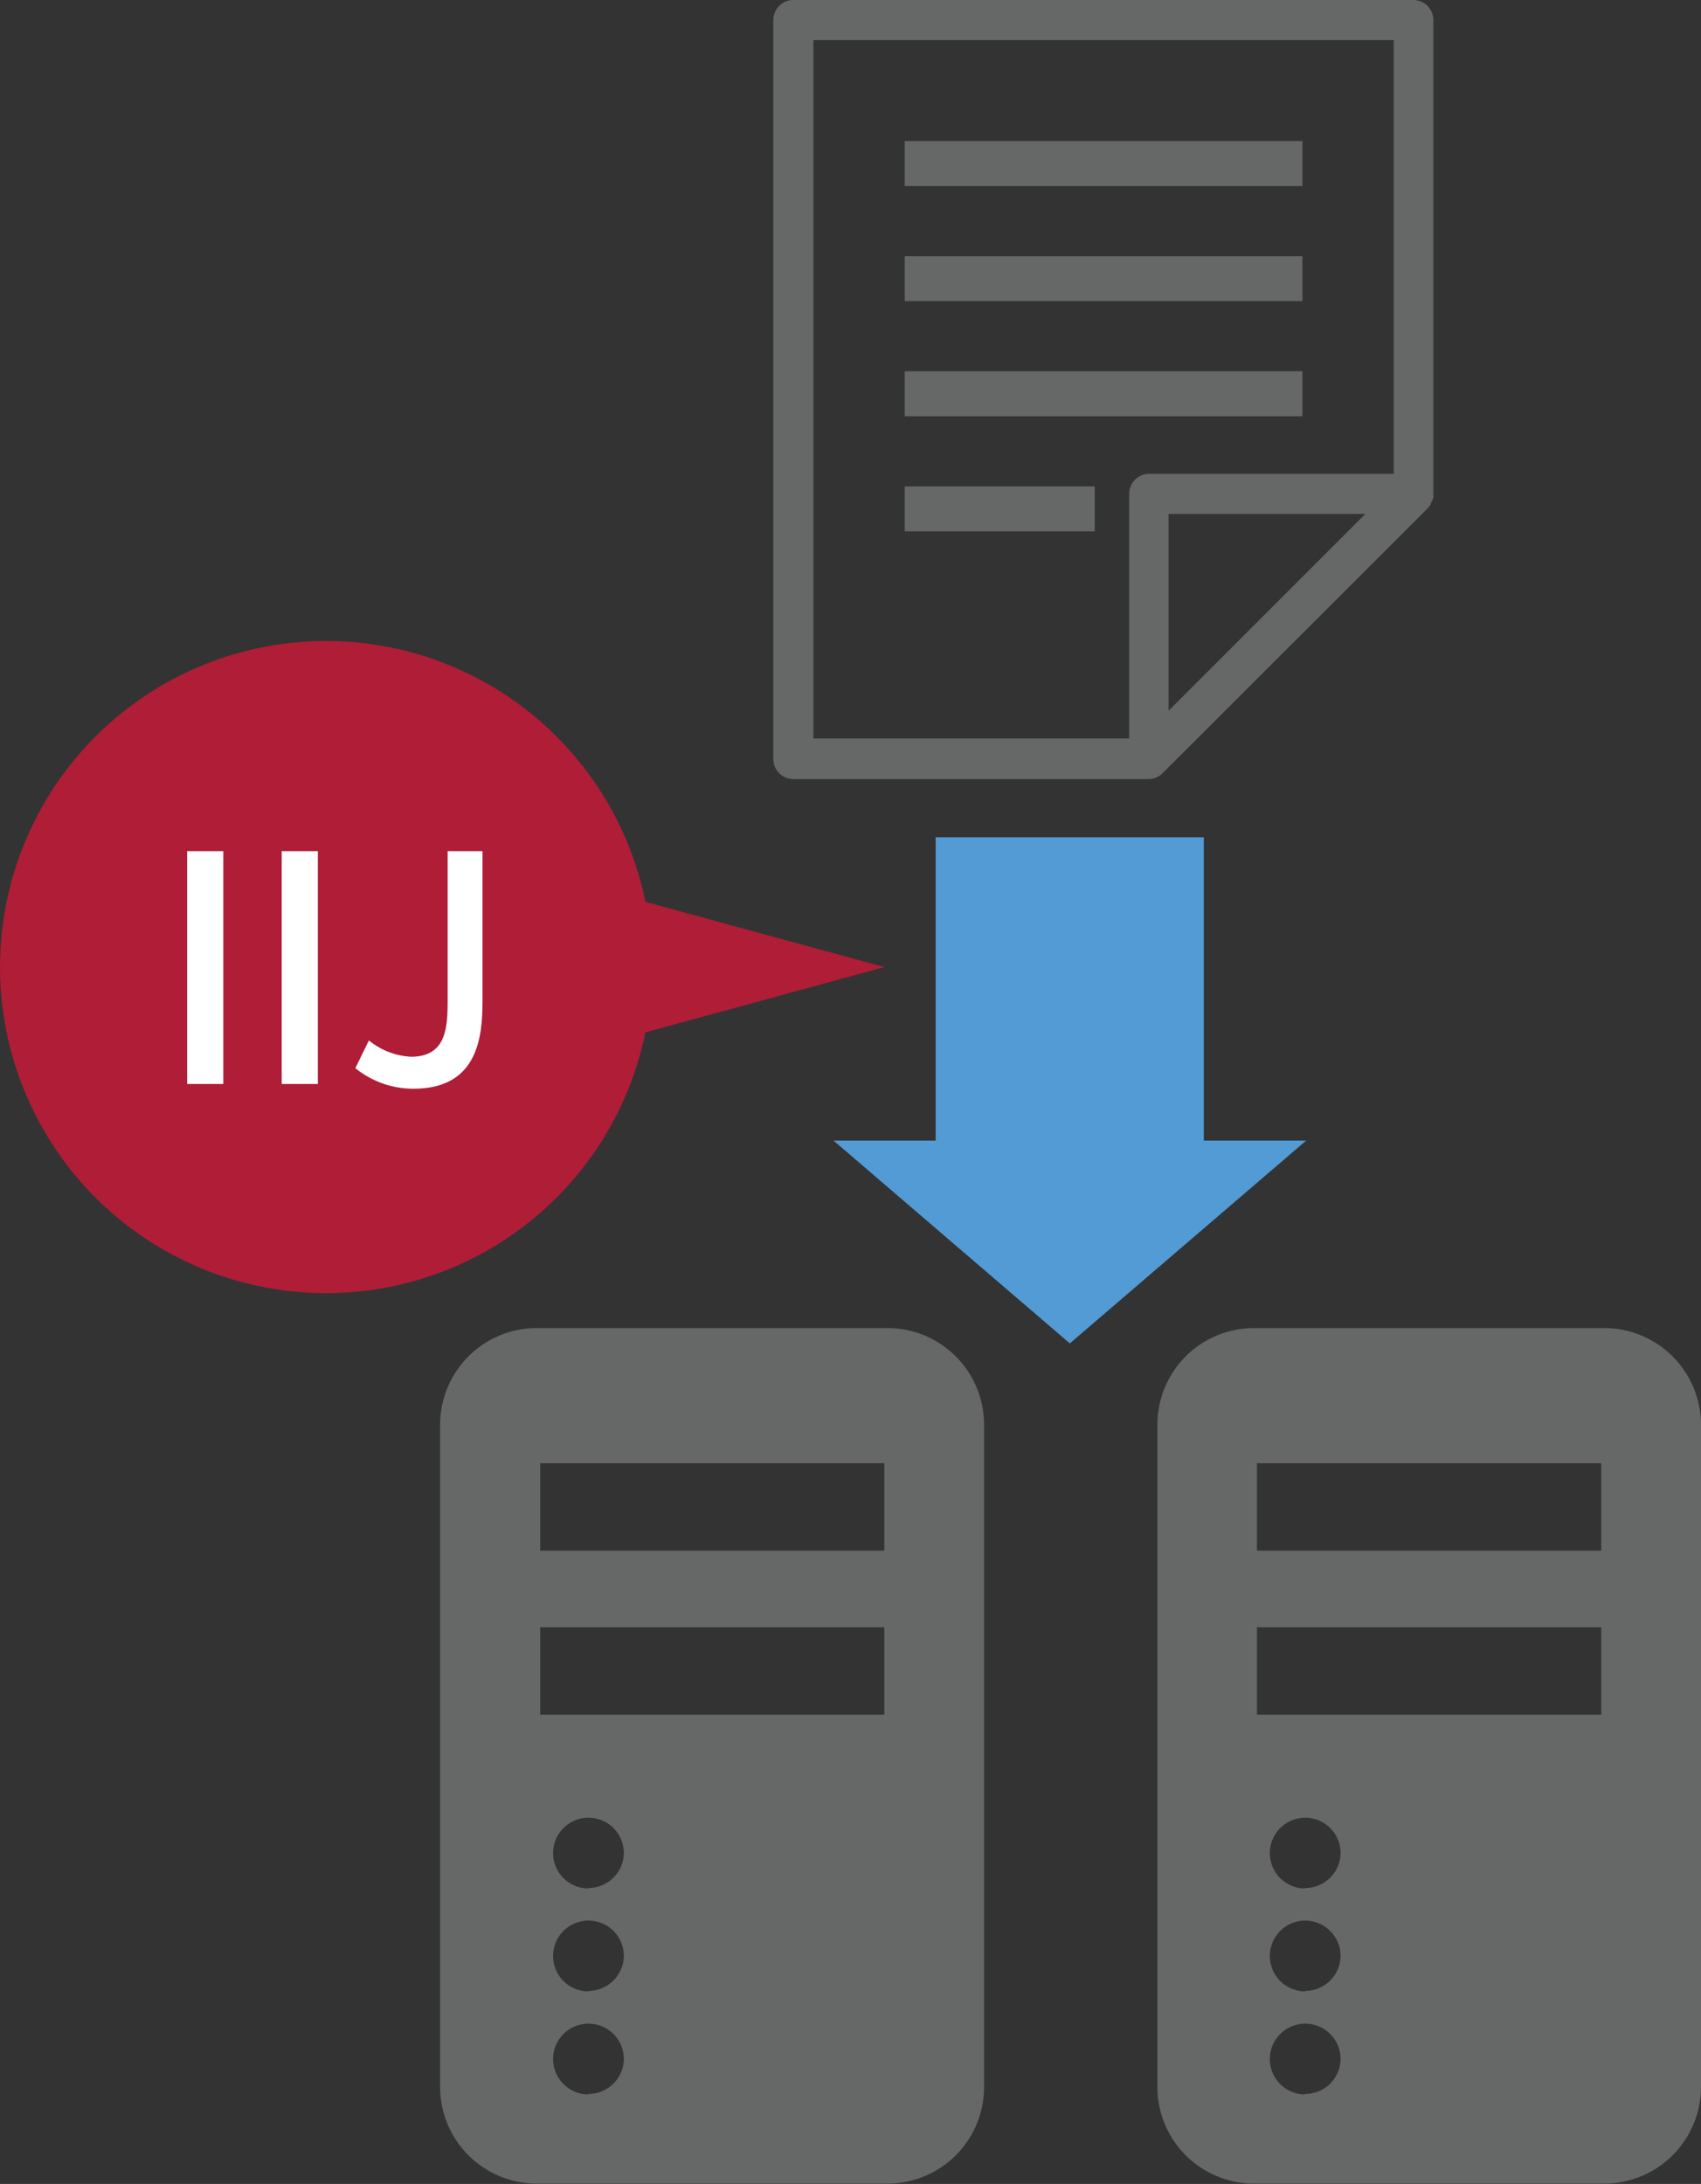
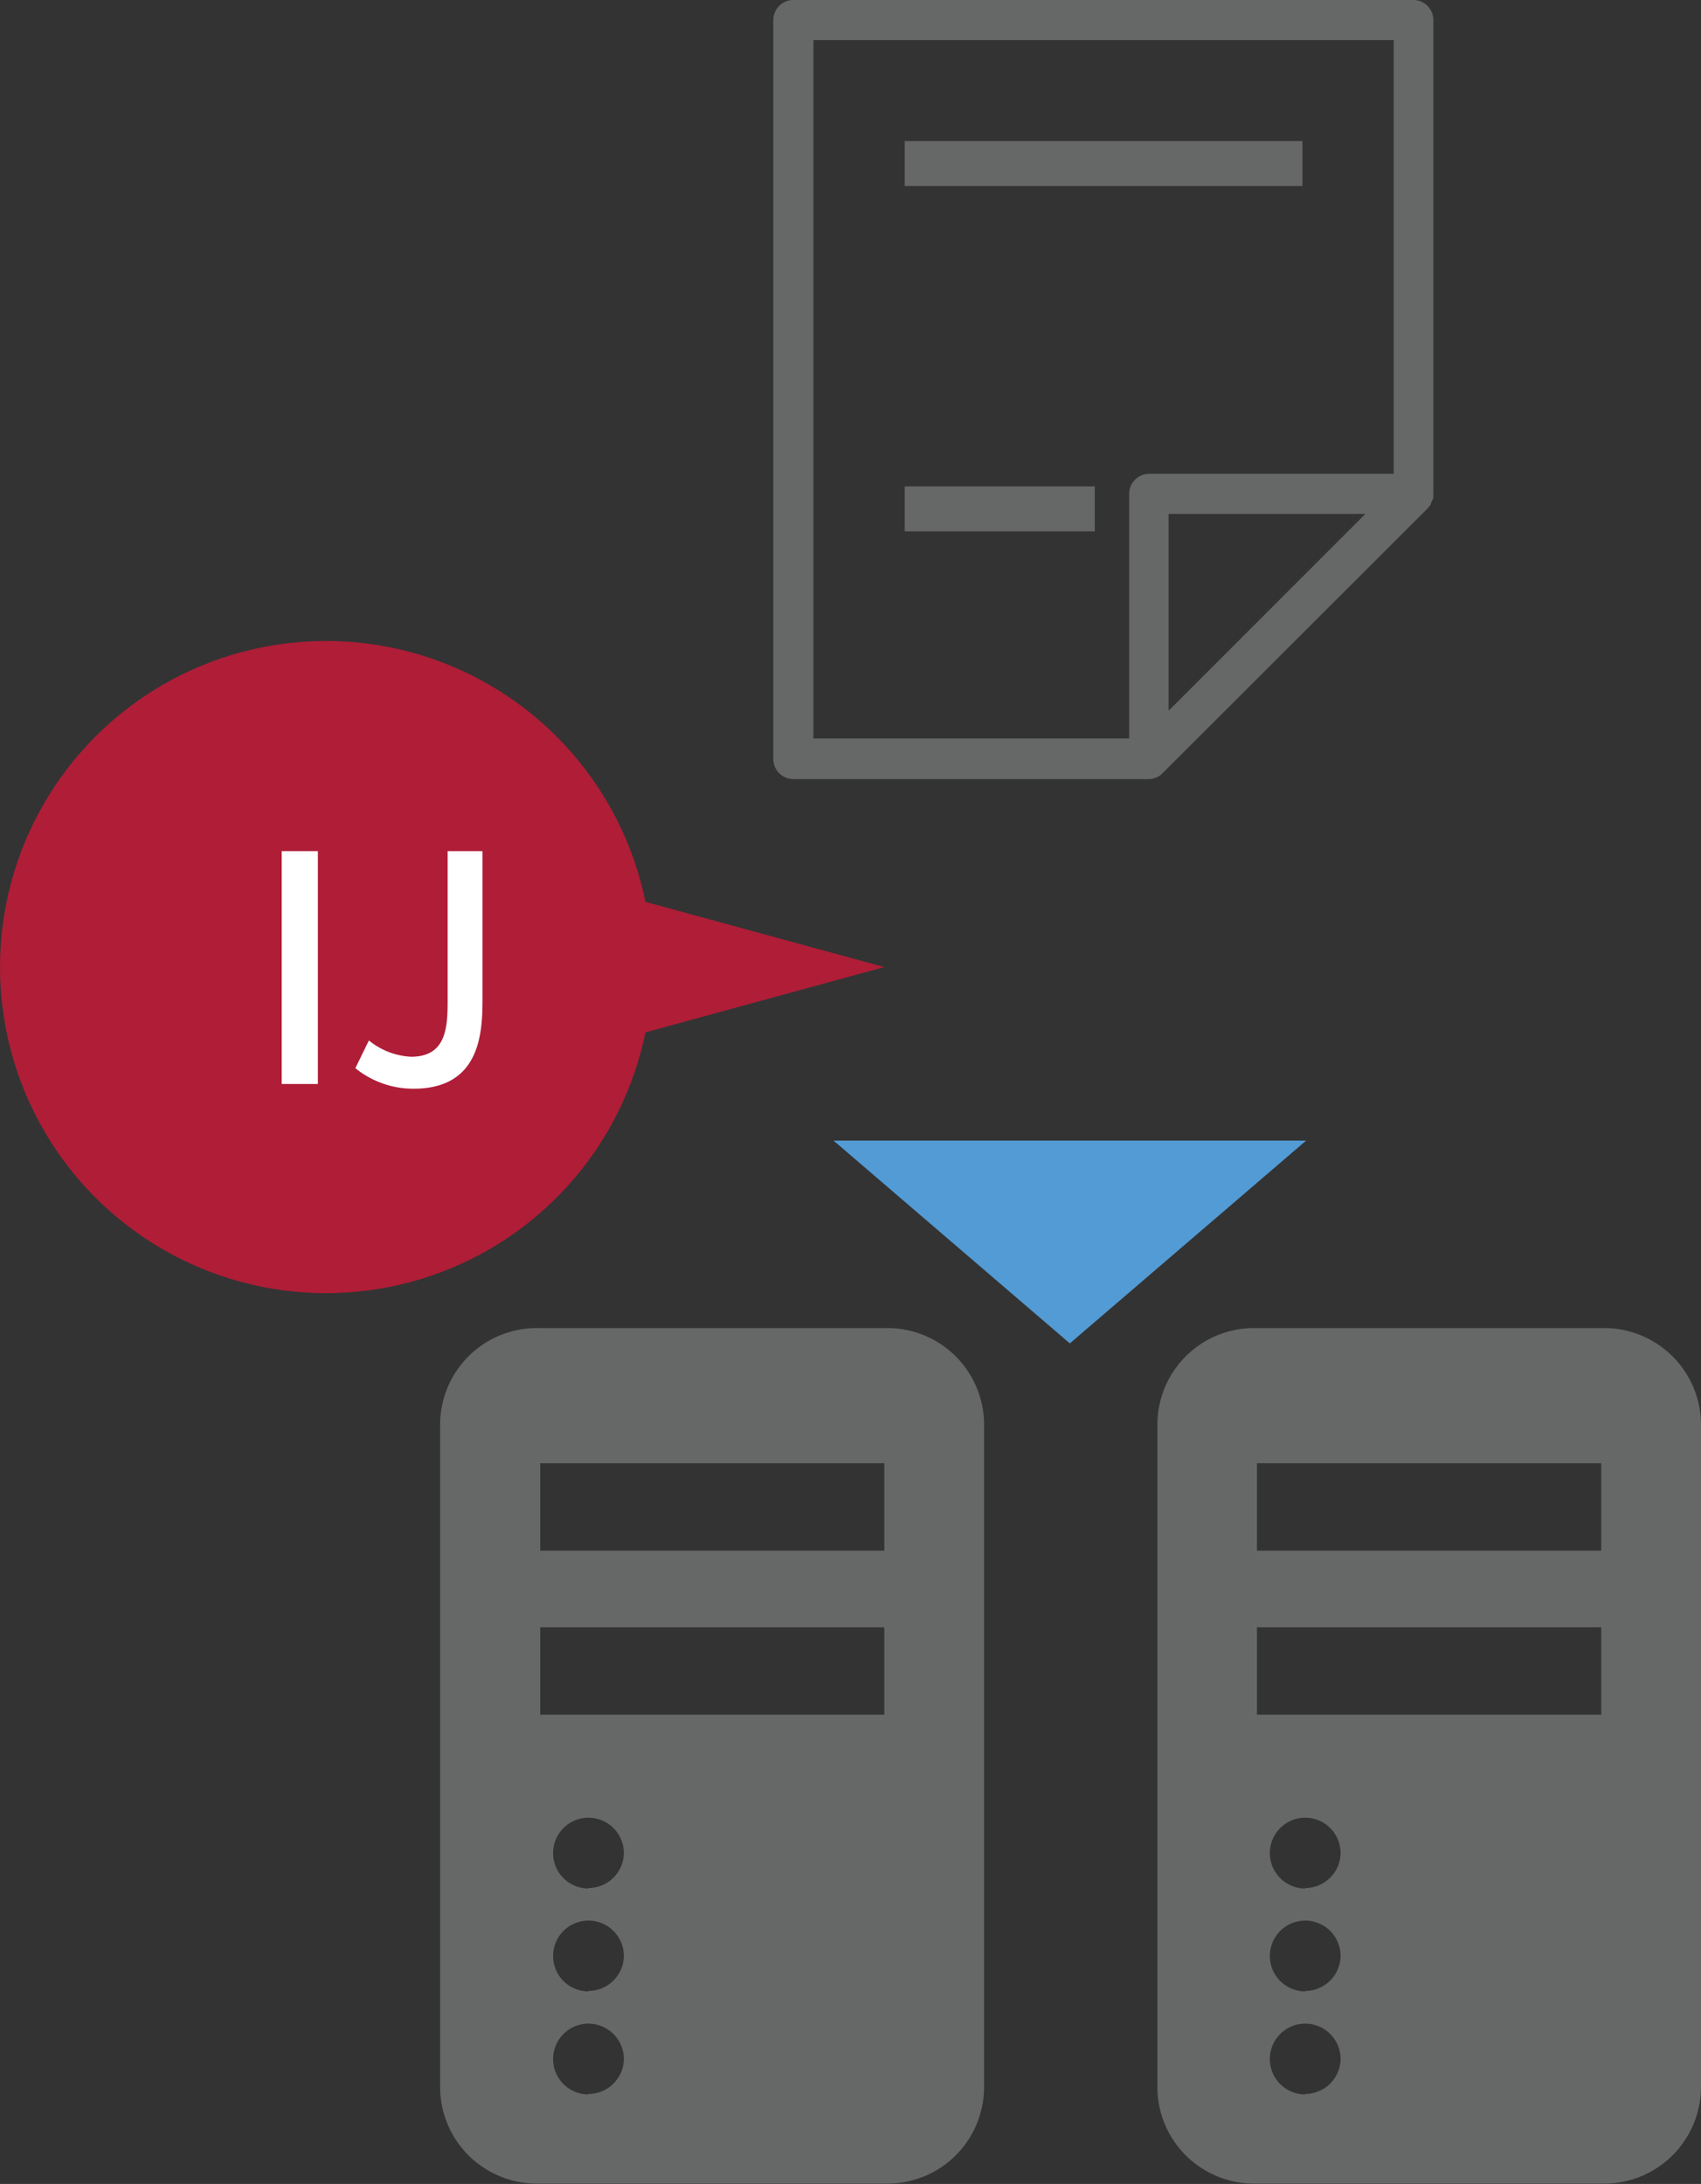
<svg xmlns="http://www.w3.org/2000/svg" viewBox="0 0 104.35 133.94">
  <rect x="0" y="0" width="104.35" height="133.94" fill="#333333" stroke="none" />
  <defs>
    <style>.cls-1{fill:#af1d37;}.cls-2{fill:#666767;}.cls-3{fill:#529bd5;}.cls-4{fill:#fff;}</style>
  </defs>
  <title>ico_solution02</title>
  <g id="レイヤー_2" data-name="レイヤー 2">
    <g id="レイヤー_1-2" data-name="レイヤー 1">
      <circle class="cls-1" cx="20" cy="59.31" r="20" />
      <path class="cls-2" d="M54.45,81.45H32.94A5.93,5.93,0,0,0,27,87.37V128a5.93,5.93,0,0,0,5.92,5.92H54.45A5.93,5.93,0,0,0,60.37,128V87.37A5.93,5.93,0,0,0,54.45,81.45Zm-18.35,47a2.17,2.17,0,1,1,2.17-2.17A2.17,2.17,0,0,1,36.1,128.42Zm0-6.32a2.17,2.17,0,1,1,2.17-2.17A2.17,2.17,0,0,1,36.1,122.1Zm0-6.31a2.17,2.17,0,1,1,2.17-2.17A2.17,2.17,0,0,1,36.1,115.79Zm18.15-10.66H33.14V99.8H54.25Zm0-10.06H33.14V89.74H54.25Z" />
      <path class="cls-2" d="M98.43,81.45H76.92A5.93,5.93,0,0,0,71,87.37V128a5.93,5.93,0,0,0,5.92,5.92H98.43a5.94,5.94,0,0,0,5.92-5.92V87.37A5.94,5.94,0,0,0,98.43,81.45Zm-18.36,47a2.17,2.17,0,1,1,2.17-2.17A2.17,2.17,0,0,1,80.07,128.42Zm0-6.32a2.17,2.17,0,1,1,2.17-2.17A2.17,2.17,0,0,1,80.07,122.1Zm0-6.31a2.17,2.17,0,1,1,2.17-2.17A2.17,2.17,0,0,1,80.07,115.79Zm18.16-10.66H77.11V99.8H98.23Zm0-10.06H77.11V89.74H98.23Z" />
-       <rect class="cls-3" x="55.19" y="53.56" width="20.88" height="16.45" transform="translate(127.41 -3.84) rotate(90)" />
      <polygon class="cls-3" points="65.63 82.39 80.13 69.95 51.13 69.95 65.63 82.39" />
      <polygon class="cls-1" points="54.25 59.31 28.45 52.27 28.45 66.36 54.25 59.31" />
      <path class="cls-2" d="M87.93,30.53h0a.85.85,0,0,0,0-.23V1.23A1.23,1.23,0,0,0,86.73,0H48.67a1.23,1.23,0,0,0-1.23,1.23V46.56a1.23,1.23,0,0,0,1.23,1.22H70.46a1.18,1.18,0,0,0,.46-.09h0a1.18,1.18,0,0,0,.4-.27L87.6,31.16a2.48,2.48,0,0,0,.19-.26.16.16,0,0,1,0-.07A1.76,1.76,0,0,0,87.93,30.53ZM49.9,2.46H85.5v26.6h-15a1.23,1.23,0,0,0-1.23,1.23v15H49.9ZM71.69,43.59V31.52H83.76Z" />
      <rect class="cls-2" x="55.5" y="8.65" width="24.4" height="2.76" transform="translate(135.4 20.06) rotate(180)" />
-       <rect class="cls-2" x="55.5" y="15.71" width="24.4" height="2.76" transform="translate(135.4 34.18) rotate(180)" />
-       <rect class="cls-2" x="55.5" y="22.77" width="24.4" height="2.76" transform="translate(135.4 48.3) rotate(180)" />
      <rect class="cls-2" x="55.5" y="29.83" width="11.66" height="2.76" transform="translate(122.66 62.42) rotate(180)" />
-       <path class="cls-4" d="M13.7,52.2V66.48H11.48V52.2Z" />
      <path class="cls-4" d="M19.5,52.2V66.48H17.28V52.2Z" />
      <path class="cls-4" d="M29.6,52.2v8.91c0,2,0,5.66-4.23,5.66a5.63,5.63,0,0,1-3.57-1.26l.83-1.7a4.45,4.45,0,0,0,2.58,1c2.23,0,2.25-1.89,2.25-3.56V52.2Z" />
    </g>
  </g>
</svg>